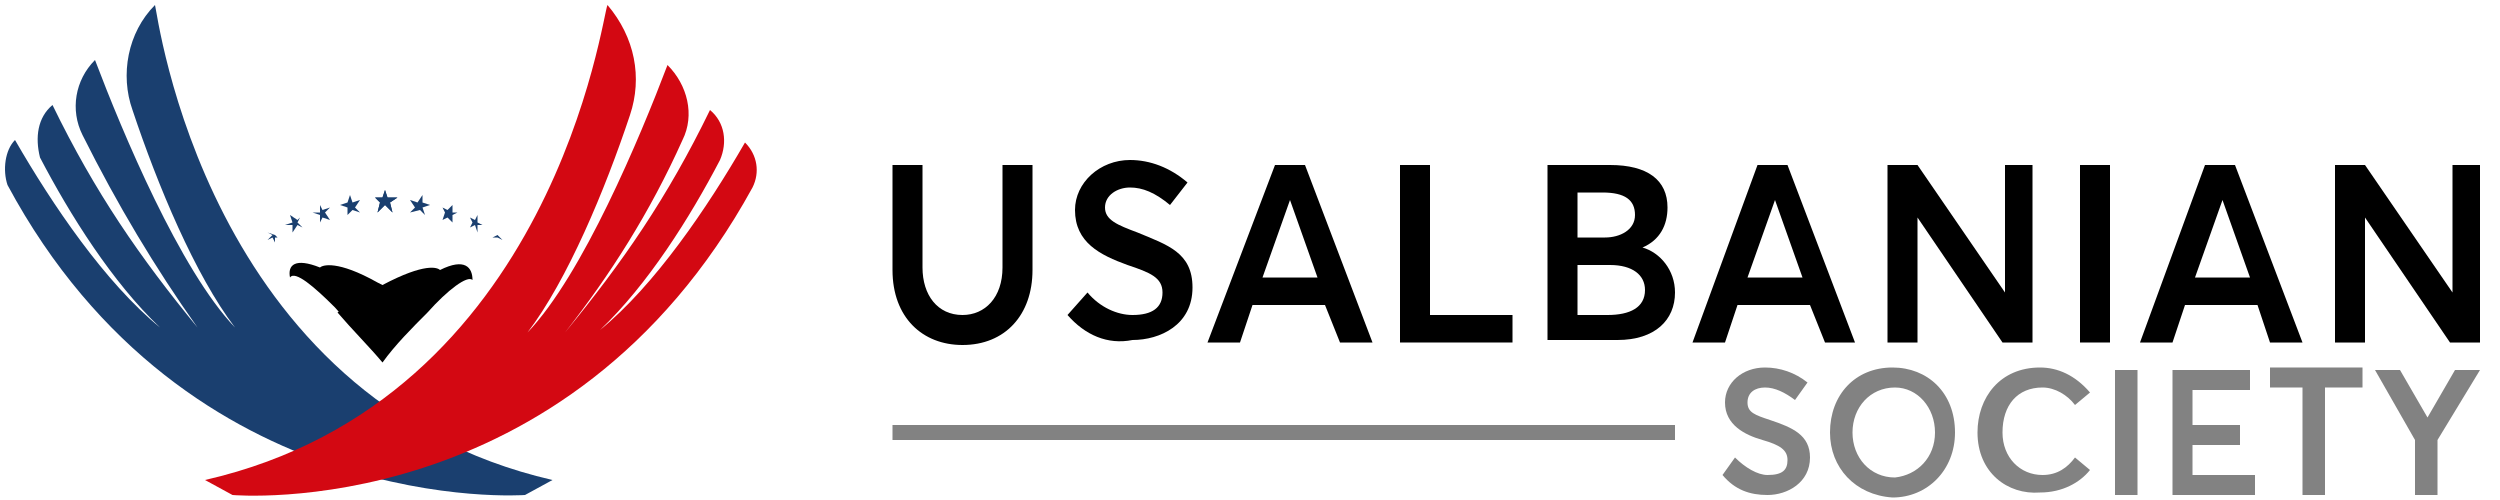
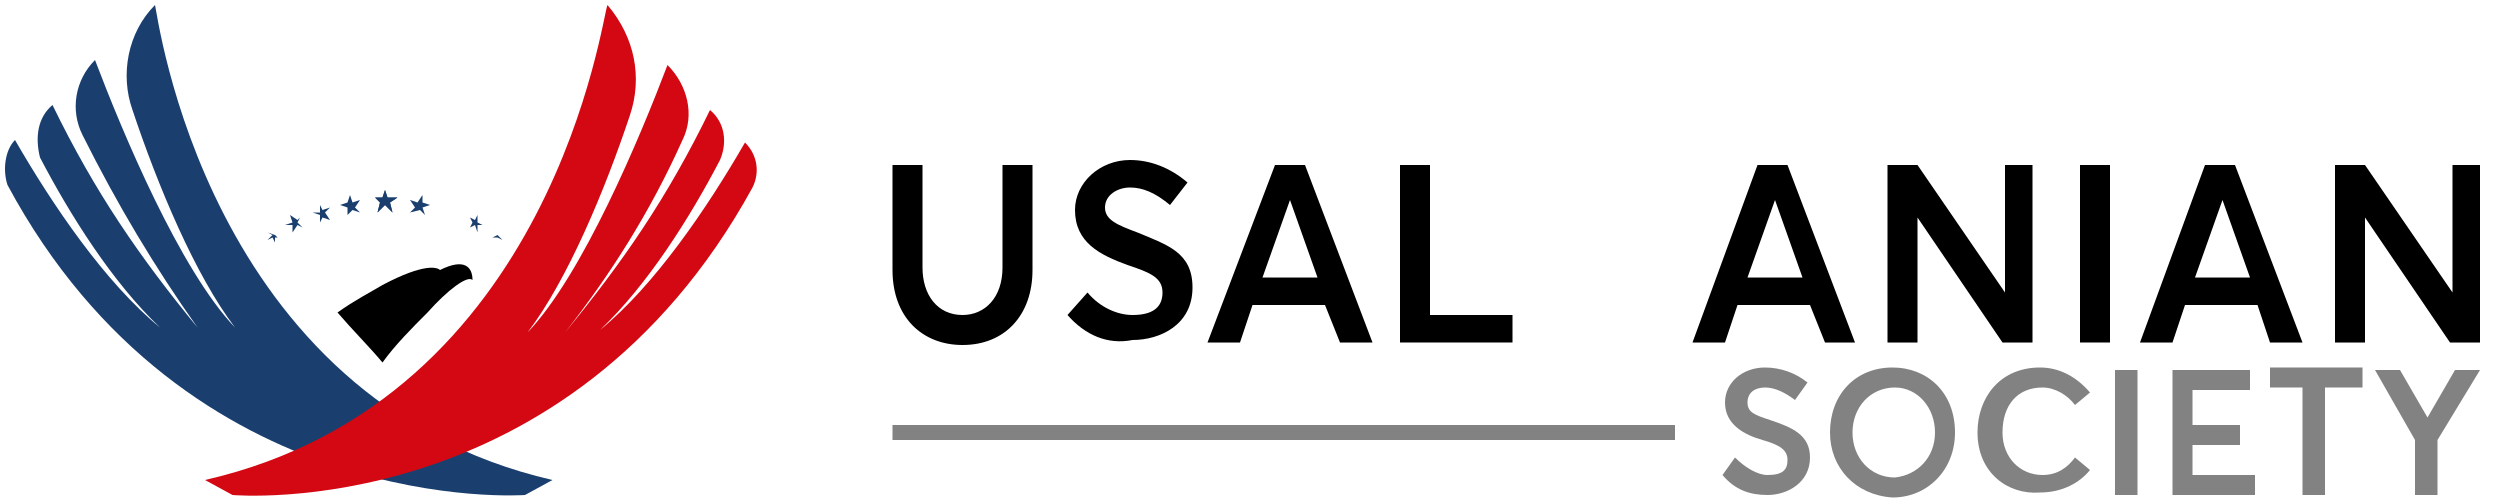
<svg xmlns="http://www.w3.org/2000/svg" version="1.1" id="Layer_1" x="0px" y="0px" width="100px" height="20px" viewBox="0 0 100 20" style="enable-background:new 0 0 100 20;" xml:space="preserve">
  <style type="text/css">
	.st0{fill:#1A3F6F;}
	.st1{fill:#D30812;}
	.st2{fill:#828282;}
</style>
  <g>
    <g>
      <path d="M18.9,11.2c-0.2-0.2-1,0.4-1.8,1.3c-0.6,0.6-1.3,1.3-1.8,2c-0.5-0.6-1.2-1.3-1.8-2c0.7-0.5,1.3-0.8,1.8-1.1    c1.7-0.9,2.2-0.7,2.3-0.6C18.6,10.3,18.9,10.7,18.9,11.2z" />
-       <path d="M17,12.3c-0.6,0.6-1.3,1.3-1.8,2c-0.5-0.6-1.2-1.3-1.8-2c-0.8-0.8-1.6-1.5-1.8-1.2c-0.1-0.5,0.2-0.8,1.2-0.4    c0.1-0.1,0.7-0.3,2.3,0.6C15.7,11.6,16.3,11.9,17,12.3z" />
      <path class="st0" d="M22.1,19.2C21,19.8,21,19.8,21,19.8S7.5,20.8,0.3,7.4C0.1,6.8,0.2,6,0.6,5.6l0,0c1.5,2.6,3.6,5.7,5.8,7.5    c-1.9-1.8-3.6-4.5-4.8-6.8C1.4,5.5,1.5,4.7,2.1,4.2l0,0c1.7,3.5,3.5,6.1,5.8,8.9c-1.7-2.4-3.2-4.9-4.6-7.7c-0.5-1-0.3-2.2,0.5-3    l0,0c1.1,2.9,3.4,8.4,5.6,10.7C7.8,11,6.3,7.4,5.3,4.4C4.8,3,5.1,1.3,6.2,0.2l0,0C6.3,0.5,8.2,16,22.1,19.2z" />
      <path class="st1" d="M8.2,19.2c1.1,0.6,1.1,0.6,1.1,0.6S22.7,21,30.1,7.5c0.3-0.6,0.2-1.3-0.3-1.8l0,0c-1.5,2.6-3.6,5.7-5.8,7.5    c1.9-1.8,3.6-4.5,4.8-6.8c0.3-0.7,0.2-1.5-0.4-2l0,0c-1.7,3.5-3.5,6.1-5.8,8.9c1.8-2.3,3.4-4.8,4.7-7.7c0.5-1,0.2-2.2-0.6-3l0,0    c-1.1,2.9-3.4,8.4-5.6,10.7c1.6-2.1,3.1-5.7,4.1-8.7c0.5-1.5,0.2-3.1-0.9-4.4l0,0C24.1,0.5,22.2,16,8.2,19.2z" />
      <g>
        <g>
          <g id="star-rate_78_">
            <polygon class="st0" points="15.4,8.2 15.7,8.5 15.6,8.1 15.9,7.9 15.5,7.9 15.4,7.6 15.3,7.9 15,7.9 15.2,8.1 15.1,8.5             " />
          </g>
        </g>
        <g>
          <g id="star-rate_77_">
            <polygon class="st0" points="14.1,8.4 14.4,8.5 14.2,8.3 14.4,8 14.1,8.1 14,7.8 13.9,8.1 13.6,8.2 13.9,8.3 13.9,8.6      " />
          </g>
        </g>
        <g>
          <g id="star-rate_76_">
            <polygon class="st0" points="12.9,8.7 13.2,8.8 13,8.5 13.2,8.3 12.9,8.4 12.8,8.2 12.8,8.5 12.5,8.5 12.8,8.6 12.8,8.9             " />
          </g>
        </g>
        <g>
          <g id="star-rate_75_">
            <polygon class="st0" points="11.9,9 12.1,9.1 11.9,8.9 12,8.7 11.9,8.8 11.6,8.6 11.7,8.9 11.4,9 11.7,9 11.7,9.3      " />
          </g>
        </g>
        <g>
          <g id="star-rate_74_">
            <polygon class="st0" points="11,9.5 11.1,9.5 11,9.4 11,9.3 11,9.4 10.7,9.3 10.9,9.4 10.7,9.6 10.9,9.5 11,9.7      " />
          </g>
        </g>
      </g>
      <g>
        <g>
          <g id="star-rate_73_">
            <polygon class="st0" points="15.4,8.2 15.1,8.5 15.2,8.1 15,7.9 15.3,7.9 15.4,7.6 15.5,7.9 15.9,7.9 15.6,8.1 15.7,8.5             " />
          </g>
        </g>
        <g>
          <g id="star-rate_72_">
            <polygon class="st0" points="16.8,8.4 16.4,8.5 16.6,8.3 16.4,8 16.7,8.1 16.9,7.8 16.9,8.1 17.2,8.2 16.9,8.3 17,8.6      " />
          </g>
        </g>
        <g>
          <g id="star-rate_71_">
-             <polygon class="st0" points="17.9,8.7 17.7,8.8 17.8,8.5 17.7,8.3 17.9,8.4 18.1,8.2 18.1,8.5 18.3,8.5 18.1,8.6 18.1,8.9             " />
-           </g>
+             </g>
        </g>
        <g>
          <g id="star-rate_70_">
            <polygon class="st0" points="19,9 18.8,9.1 18.9,8.9 18.8,8.7 19,8.8 19.1,8.6 19.1,8.9 19.3,9 19.1,9 19.1,9.3      " />
          </g>
        </g>
        <g>
          <g id="star-rate_69_">
            <polygon class="st0" points="19.9,9.5 19.7,9.5 19.9,9.4 19.8,9.3 19.9,9.4 20,9.3 19.9,9.4 20.1,9.6 19.9,9.5 19.9,9.7             " />
          </g>
        </g>
      </g>
    </g>
    <g>
      <g>
        <path class="st2" d="M68.9,19l0.5-0.7c0.4,0.4,0.9,0.7,1.3,0.7c0.6,0,0.8-0.2,0.8-0.6c0-0.4-0.3-0.6-1-0.8     C69.8,17.4,69,17,69,16.1c0-0.8,0.7-1.4,1.6-1.4c0.6,0,1.2,0.2,1.7,0.6L71.8,16c-0.4-0.3-0.8-0.5-1.2-0.5c-0.4,0-0.7,0.2-0.7,0.6     c0,0.4,0.3,0.5,0.9,0.7c0.9,0.3,1.6,0.6,1.6,1.5c0,1-0.9,1.5-1.7,1.5C70,19.8,69.4,19.6,68.9,19z" />
        <path class="st2" d="M73.2,17.3c0-1.5,1-2.6,2.5-2.6c1.4,0,2.5,1,2.5,2.6c0,1.5-1.1,2.6-2.5,2.6C74.2,19.8,73.2,18.7,73.2,17.3z      M77.4,17.3c0-1-0.7-1.8-1.6-1.8c-1,0-1.7,0.8-1.7,1.8c0,1,0.7,1.8,1.7,1.8C76.7,19,77.4,18.3,77.4,17.3z" />
        <path class="st2" d="M79.1,17.3c0-1.4,0.9-2.6,2.5-2.6c0.7,0,1.4,0.3,2,1L83,16.2c-0.3-0.4-0.8-0.7-1.3-0.7c-1,0-1.6,0.7-1.6,1.8     c0,1,0.7,1.7,1.6,1.7c0.6,0,1-0.3,1.3-0.7l0.6,0.5c-0.4,0.5-1.1,0.9-2,0.9C80.3,19.8,79.1,18.9,79.1,17.3z" />
        <path class="st2" d="M84.6,14.8h0.9v5h-0.9V14.8z" />
        <path class="st2" d="M86.8,14.8h3.2v0.8h-2.3v1.4h1.9v0.8h-1.9V19h2.5v0.8h-3.3V14.8z" />
        <path class="st2" d="M92.2,15.5h-1.4v-0.8h3.7v0.8H93v4.3h-0.9V15.5z" />
        <path class="st2" d="M99.2,14.8l-1.7,2.8v2.2h-0.9v-2.2L95,14.8h1l1.1,1.9h0l1.1-1.9H99.2z" />
      </g>
      <g>
        <path d="M35.7,10.8V6.6h1.2v4.1c0,1.1,0.6,1.9,1.6,1.9c0.9,0,1.6-0.7,1.6-1.9V6.6h1.2v4.2c0,1.8-1.1,3-2.8,3     C36.9,13.8,35.7,12.7,35.7,10.8z" />
        <path d="M42.7,12.6l0.8-0.9c0.5,0.6,1.2,0.9,1.8,0.9c0.8,0,1.2-0.3,1.2-0.9c0-0.6-0.5-0.8-1.4-1.1c-1.1-0.4-2.1-0.9-2.1-2.2     c0-1.1,1-2,2.2-2c0.8,0,1.6,0.3,2.3,0.9l-0.7,0.9c-0.6-0.5-1.1-0.7-1.6-0.7c-0.5,0-1,0.3-1,0.8c0,0.5,0.5,0.7,1.3,1     c1.2,0.5,2.2,0.8,2.2,2.2c0,1.5-1.3,2.1-2.4,2.1C44.3,13.8,43.4,13.4,42.7,12.6z" />
        <path d="M53,12.2h-2.9l-0.5,1.5h-1.3L51,6.6h1.2l2.7,7.1h-1.3L53,12.2z M52.7,11.1L51.6,8h0l-1.1,3.1H52.7z" />
        <path d="M56,6.6h1.2v6h3.3v1.1H56V6.6z" />
-         <path d="M67,11.7c0,1.1-0.8,1.9-2.3,1.9h-2.8V6.6h2.5c1.5,0,2.3,0.6,2.3,1.7c0,0.7-0.3,1.3-1,1.6v0C66.4,10.1,67,10.8,67,11.7z      M63.1,9.5h1.1c0.6,0,1.2-0.3,1.2-0.9c0-0.6-0.4-0.9-1.3-0.9h-1V9.5z M65.8,11.6c0-0.6-0.5-1-1.4-1h-1.3v2h1.2     C65.2,12.6,65.8,12.3,65.8,11.6z" />
        <path d="M72.4,12.2h-2.9L69,13.7h-1.3l2.6-7.1h1.2l2.7,7.1H73L72.4,12.2z M72.1,11.1L71,8h0l-1.1,3.1H72.1z" />
        <path d="M81.3,6.6v7.1h-1.2l-3.4-5v5h-1.2V6.6h1.2l3.5,5.1h0V6.6H81.3z" />
        <path d="M83.2,6.6h1.2v7.1h-1.2V6.6z" />
        <path d="M90.3,12.2h-2.9l-0.5,1.5h-1.3l2.6-7.1h1.2l2.7,7.1h-1.3L90.3,12.2z M90,11.1L88.9,8h0l-1.1,3.1H90z" />
        <path d="M99.2,6.6v7.1H98l-3.4-5v5h-1.2V6.6h1.2l3.5,5.1h0V6.6H99.2z" />
      </g>
      <rect x="35.7" y="17" class="st2" width="31.3" height="0.6" />
    </g>
  </g>
</svg>